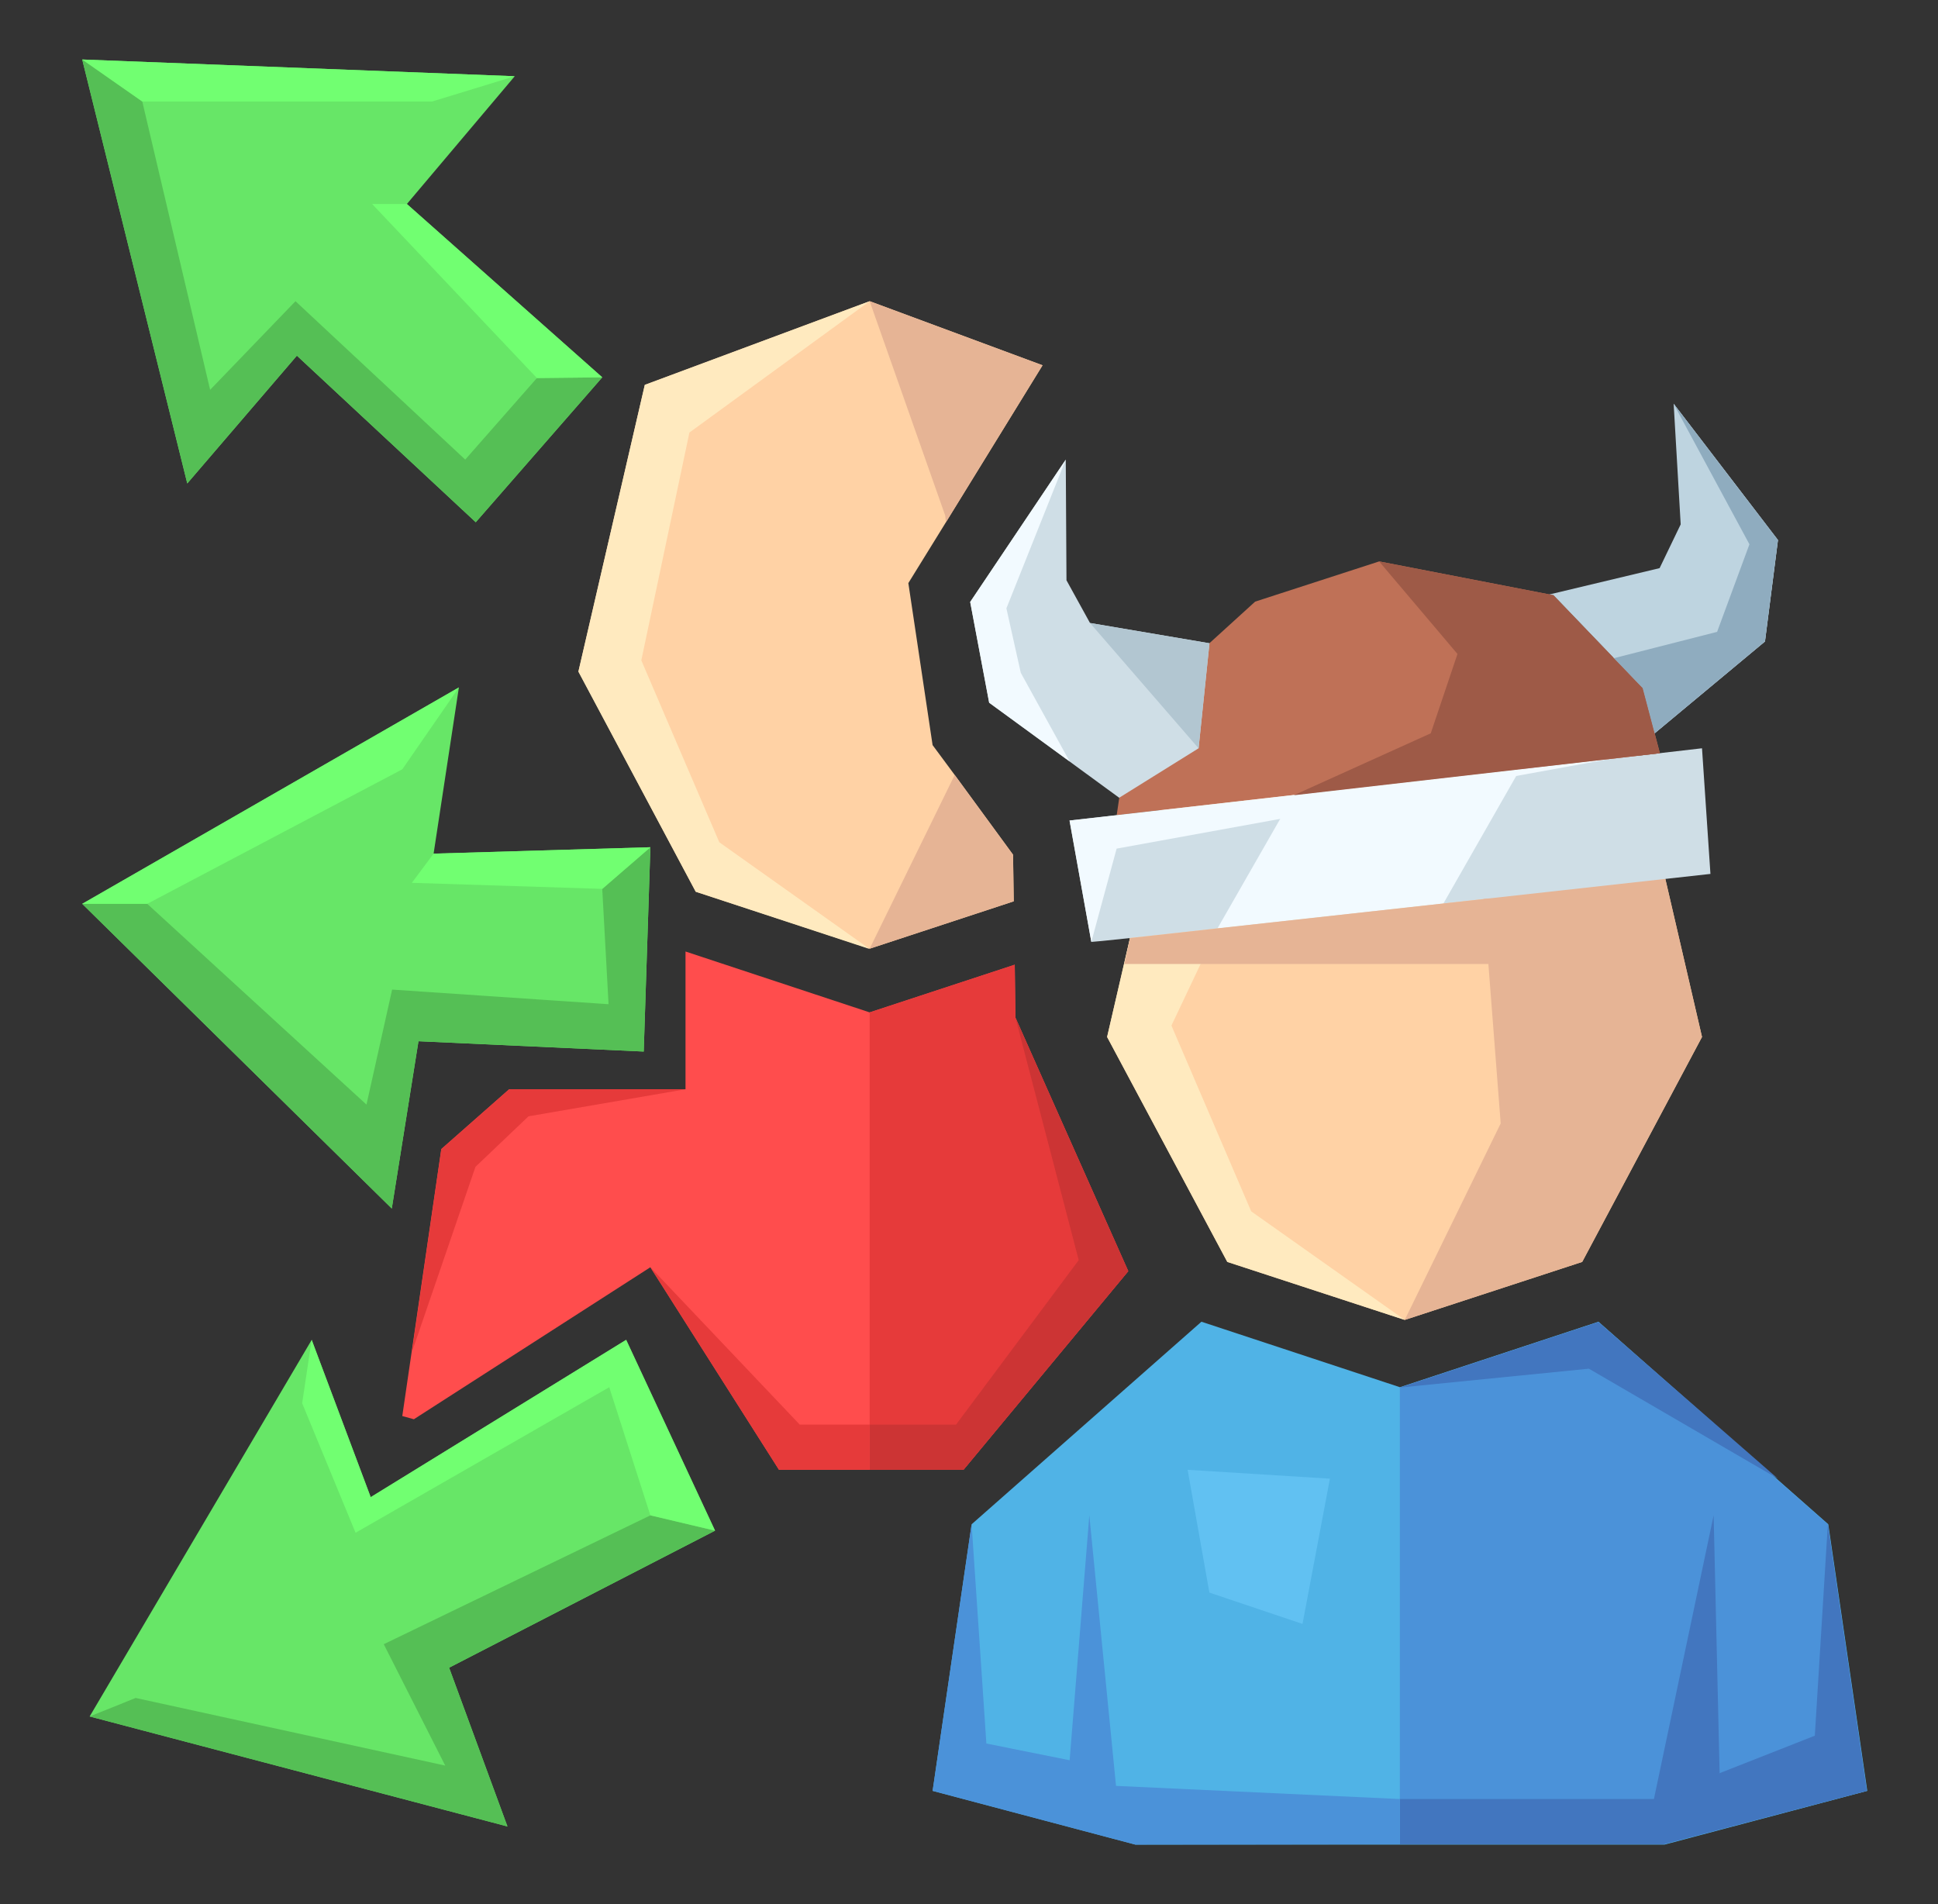
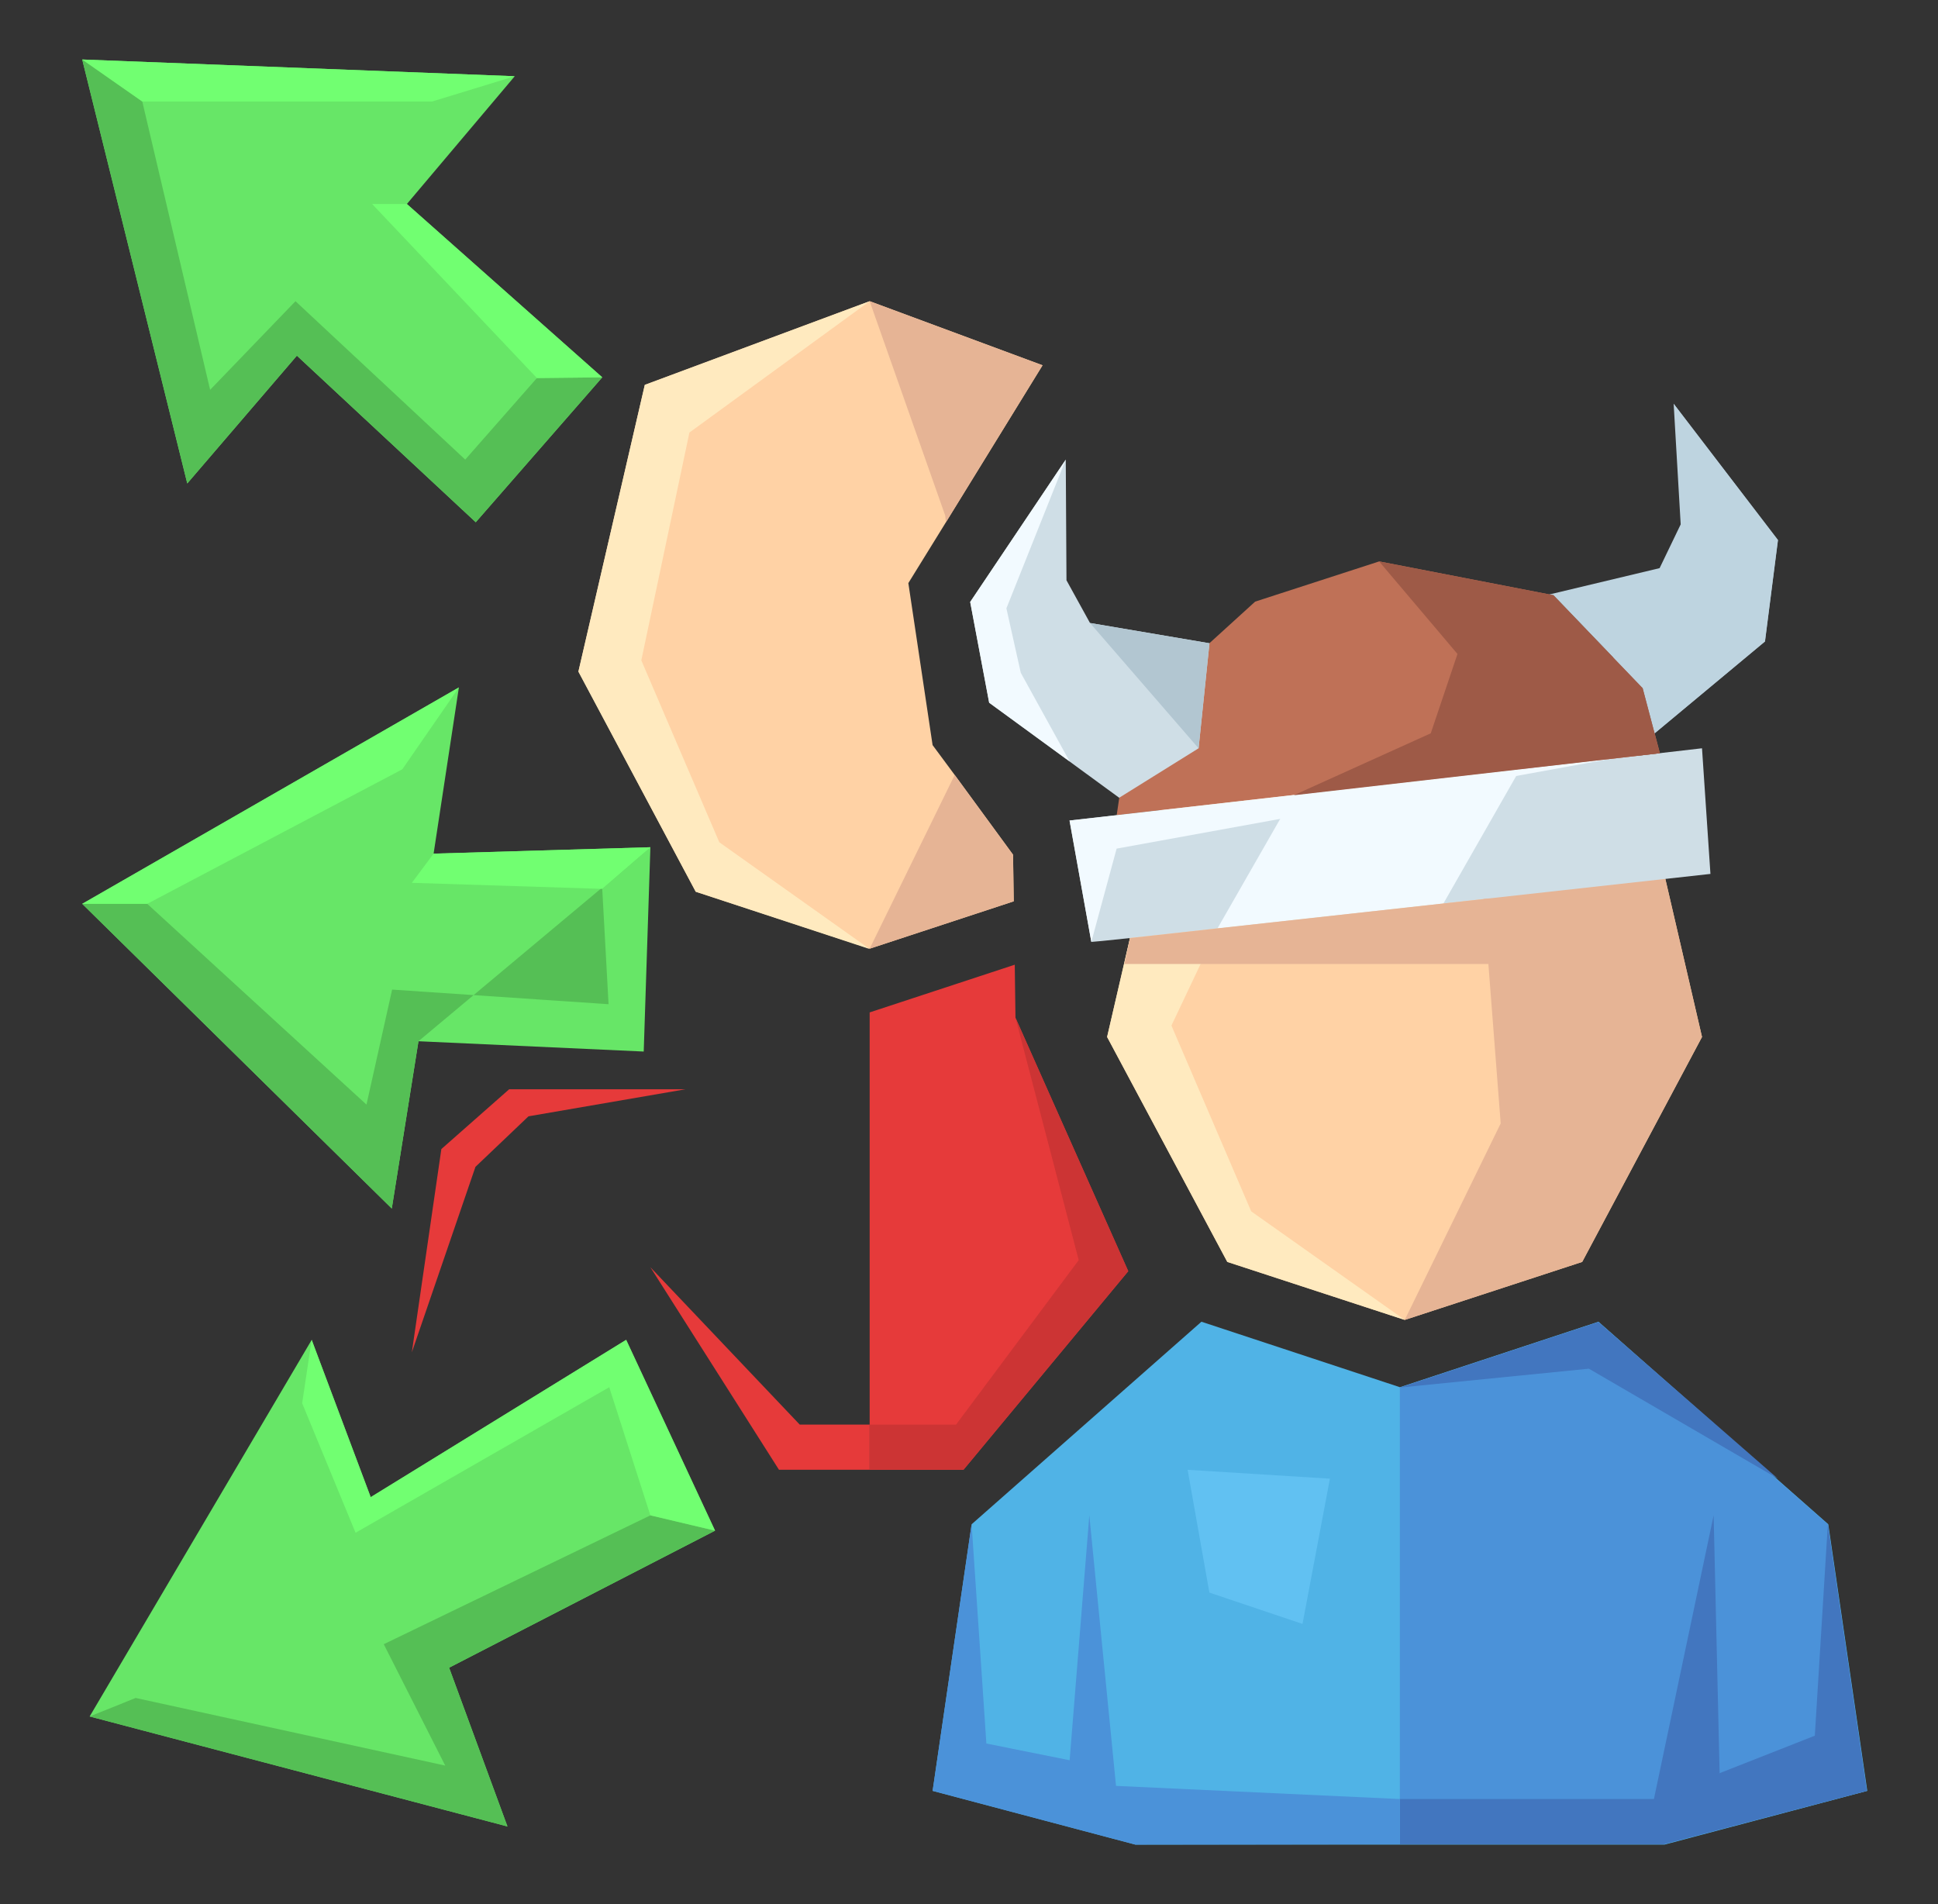
<svg xmlns="http://www.w3.org/2000/svg" width="57" height="56" viewBox="0 0 57 56" fill="none">
  <rect x="0" y="0" width="57" height="56" fill="#333333" stroke="none" />
  <g clip-path="url(#clip0_762_122842)">
    <path d="M29.796 25.137L29.816 26.508L25.579 27.901L20.463 26.226L17.012 19.746L18.965 11.319L25.579 8.858L30.664 10.743L27.822 15.359L26.716 17.149L27.429 21.913L28.08 22.792L29.796 25.137Z" fill="#FFD2A5" />
    <path d="M29.795 25.137L29.815 26.508L25.578 27.901L28.079 22.792L29.795 25.137Z" fill="#E6B495" />
    <path d="M27.8 15.161L25.578 8.858L30.663 10.743L27.821 15.359L27.8 15.161Z" fill="#E6B495" />
    <path d="M25.579 8.858L20.277 12.721L18.862 19.421L21.156 24.771L25.579 27.911L20.463 26.226L17.012 19.756L17.673 16.898L18.965 11.319L25.579 8.858Z" fill="#FFEABF" />
-     <path d="M33.183 37.385L28.337 43.227H22.911L19.128 37.27L12.173 41.74L11.832 41.646L12.979 33.794L14.974 32.036H20.162V27.984L25.577 29.774L29.845 28.372L29.866 29.931L33.183 37.385Z" fill="#FF4D4D" />
    <path d="M33.184 37.386L28.337 43.227H25.578V29.775L29.846 28.372L29.867 29.932L33.184 37.386Z" fill="#E63A3A" />
    <path d="M53.773 44.829L47.014 38.872L41.175 40.798L35.336 38.872L28.577 44.829L27.43 52.67L33.393 54.25H41.175H48.957L54.92 52.67L53.773 44.829Z" fill="#50B3E6" />
    <path d="M21.032 45.016L13.209 49.047L14.925 53.716L2.637 50.481L9.168 39.405L10.904 44.032L18.418 39.405L21.032 45.016Z" fill="#67E667" />
    <path d="M13.993 15.359L8.732 10.46L5.508 14.218L2.418 1.75L15.14 2.242L11.967 6L17.713 11.098L13.993 15.359Z" fill="#67E667" />
    <path d="M18.933 30.926L12.308 30.623L11.523 35.543L2.418 26.582L13.497 20.217L12.753 25.106L19.129 24.917L18.933 30.926Z" fill="#67E667" />
    <path d="M47.352 19.379L50.555 18.102L51.206 15.945L49.222 11.873L52.291 15.883L51.909 18.866L48.664 21.567L48.313 20.238L47.352 19.379Z" fill="#ACC1CC" />
    <path d="M48.065 21.902L41.316 19.379L34.557 21.902L32.562 30.497L36.097 37.113L41.316 38.819L46.535 37.113L50.059 30.497L48.065 21.902Z" fill="#FFD2A5" />
    <path d="M41.316 19.379L43.58 25.817L44.138 33.04L41.316 38.819L46.535 37.113L50.059 30.497L48.065 21.902L41.316 19.379Z" fill="#E6B495" />
    <path d="M35.808 27.304L34.454 30.162L36.8 35.626L41.316 38.819L36.097 37.113L32.562 30.497L33.234 27.586L35.808 27.304Z" fill="#FFEABF" />
    <path d="M41.172 40.808V54.239H48.944L54.907 52.669L53.76 44.828L47.011 38.882L41.172 40.808Z" fill="#4B92D9" />
    <path d="M50.307 25.702L42.453 26.571L35.808 27.304C33.689 27.545 32.181 27.702 32.098 27.702L31.457 24.132L38.05 23.389L44.706 22.625L50.059 22.007L50.307 25.702Z" fill="#CFDEE6" />
    <path d="M32.844 23.975L33.278 21.002L36.916 17.694L40.564 16.511L45.69 17.505L48.315 20.238L48.821 22.153L32.844 23.975Z" fill="#BF7157" />
    <path d="M44.707 22.624L42.454 26.571L35.809 27.303L38.051 23.388L44.707 22.624Z" fill="#F2FAFF" />
    <path d="M32.059 18.322L31.367 17.066L31.346 13.517L28.535 17.704L29.093 20.667L32.917 23.462L35.253 22.007L35.573 18.918L32.059 18.322Z" fill="#CFDEE6" />
    <path d="M52.294 15.883L51.912 18.866L48.667 21.567L48.315 20.238L45.69 17.505L45.566 17.484L48.812 16.709L49.432 15.422L49.225 11.873L52.294 15.883Z" fill="#BED4E0" />
    <path d="M31.346 13.517L29.6 17.892L30.023 19.787L31.46 22.394L29.093 20.667L28.535 17.704L31.346 13.517Z" fill="#F2FAFF" />
-     <path d="M47.465 19.358L50.503 18.583L51.454 16.008L49.222 11.873L52.291 15.883L51.909 18.866L48.664 21.567L48.312 20.238L47.465 19.358Z" fill="#8FACBF" />
    <path d="M53.76 44.828L53.377 51.047L48.644 52.91H41.172V54.239H48.944L54.907 52.669L53.76 44.828Z" fill="#4276BF" />
    <path d="M48.645 52.91L50.401 44.566L50.577 52.156L48.645 53.297V52.91Z" fill="#4276BF" />
    <path d="M43.777 28.351H33.07L33.236 27.587L43.777 26.425L45.172 27.304L43.777 28.351Z" fill="#E6B495" />
    <path d="M32.098 27.701L31.457 24.131L47.352 22.32L32.842 24.958L32.098 27.701Z" fill="#F2FAFF" />
    <path d="M32.059 18.322L35.252 22.007L35.572 18.919L32.059 18.322Z" fill="#B2C6D1" />
    <path d="M38.051 23.389L42.081 21.567L42.867 19.233L40.562 16.511L45.688 17.505L48.313 20.238L48.819 22.153L38.051 23.389Z" fill="#9E5A47" />
    <path d="M41.175 52.91L32.824 52.523L32.039 44.566L31.46 51.769L29.011 51.277L28.577 44.828L27.43 52.669L33.393 54.25L41.175 54.239V52.91Z" fill="#4B92D9" />
    <path d="M34.93 43.227L35.57 46.838L38.309 47.76L39.115 43.488L34.93 43.227Z" fill="#61C1F2" />
    <path d="M41.172 40.808L47.011 38.882L52.292 43.488L46.732 40.253L41.172 40.808Z" fill="#4276BF" />
    <path d="M29.867 29.932L31.727 37.061L28.12 41.897H25.578V43.227H28.337L33.184 37.385L29.867 29.932Z" fill="#CC3434" />
    <path d="M25.578 41.897H23.521L19.129 37.27L22.911 43.226H25.578V41.897Z" fill="#E63A3A" />
    <path d="M20.164 32.035H14.976L12.981 33.794L12.113 39.771L13.984 34.317L15.544 32.831L20.164 32.035Z" fill="#E63A3A" />
-     <path d="M2.418 26.581H4.33L10.779 32.486L11.533 29.104L17.899 29.534L17.713 26.142L19.129 24.917L18.933 30.926L12.308 30.622L11.523 35.543L2.418 26.581Z" fill="#55BF55" />
+     <path d="M2.418 26.581H4.33L10.779 32.486L11.533 29.104L17.899 29.534L17.713 26.142L19.129 24.917L12.308 30.622L11.523 35.543L2.418 26.581Z" fill="#55BF55" />
    <path d="M2.637 50.481L3.991 49.937L13.095 51.926L11.287 48.356L19.131 44.566L21.032 45.017L13.209 49.047L14.925 53.716L2.637 50.481Z" fill="#55BF55" />
    <path d="M2.418 1.75L4.185 2.985L6.18 11.465L8.691 8.858L13.683 13.517L15.791 11.119L17.713 11.098L13.993 15.359L8.732 10.46L5.508 14.218L2.418 1.75Z" fill="#55BF55" />
    <path d="M4.185 2.985H12.711L15.14 2.242L2.418 1.75L4.185 2.985Z" fill="#71FF71" />
    <path d="M4.33 26.582L11.833 22.625L13.497 20.217L2.418 26.582H4.33Z" fill="#71FF71" />
    <path d="M11.968 6H10.945L15.792 11.119L17.715 11.098L11.968 6Z" fill="#71FF71" />
    <path d="M12.754 25.105L12.113 25.964L17.715 26.142L19.131 24.917L12.754 25.105Z" fill="#71FF71" />
    <path d="M10.901 44.032L10.457 45.079L17.919 40.798L19.128 44.566L21.029 45.016L18.415 39.405L10.901 44.032Z" fill="#71FF71" />
    <path d="M10.458 45.079L8.887 41.269L9.166 39.405L10.902 44.032L11.016 44.263L10.458 45.079Z" fill="#71FF71" />
  </g>
  <defs>
    <clipPath id="clip0_762_122842">
      <rect width="52.5" height="52.5" fill="white" transform="translate(2.418 1.75)" />
    </clipPath>
  </defs>
</svg>